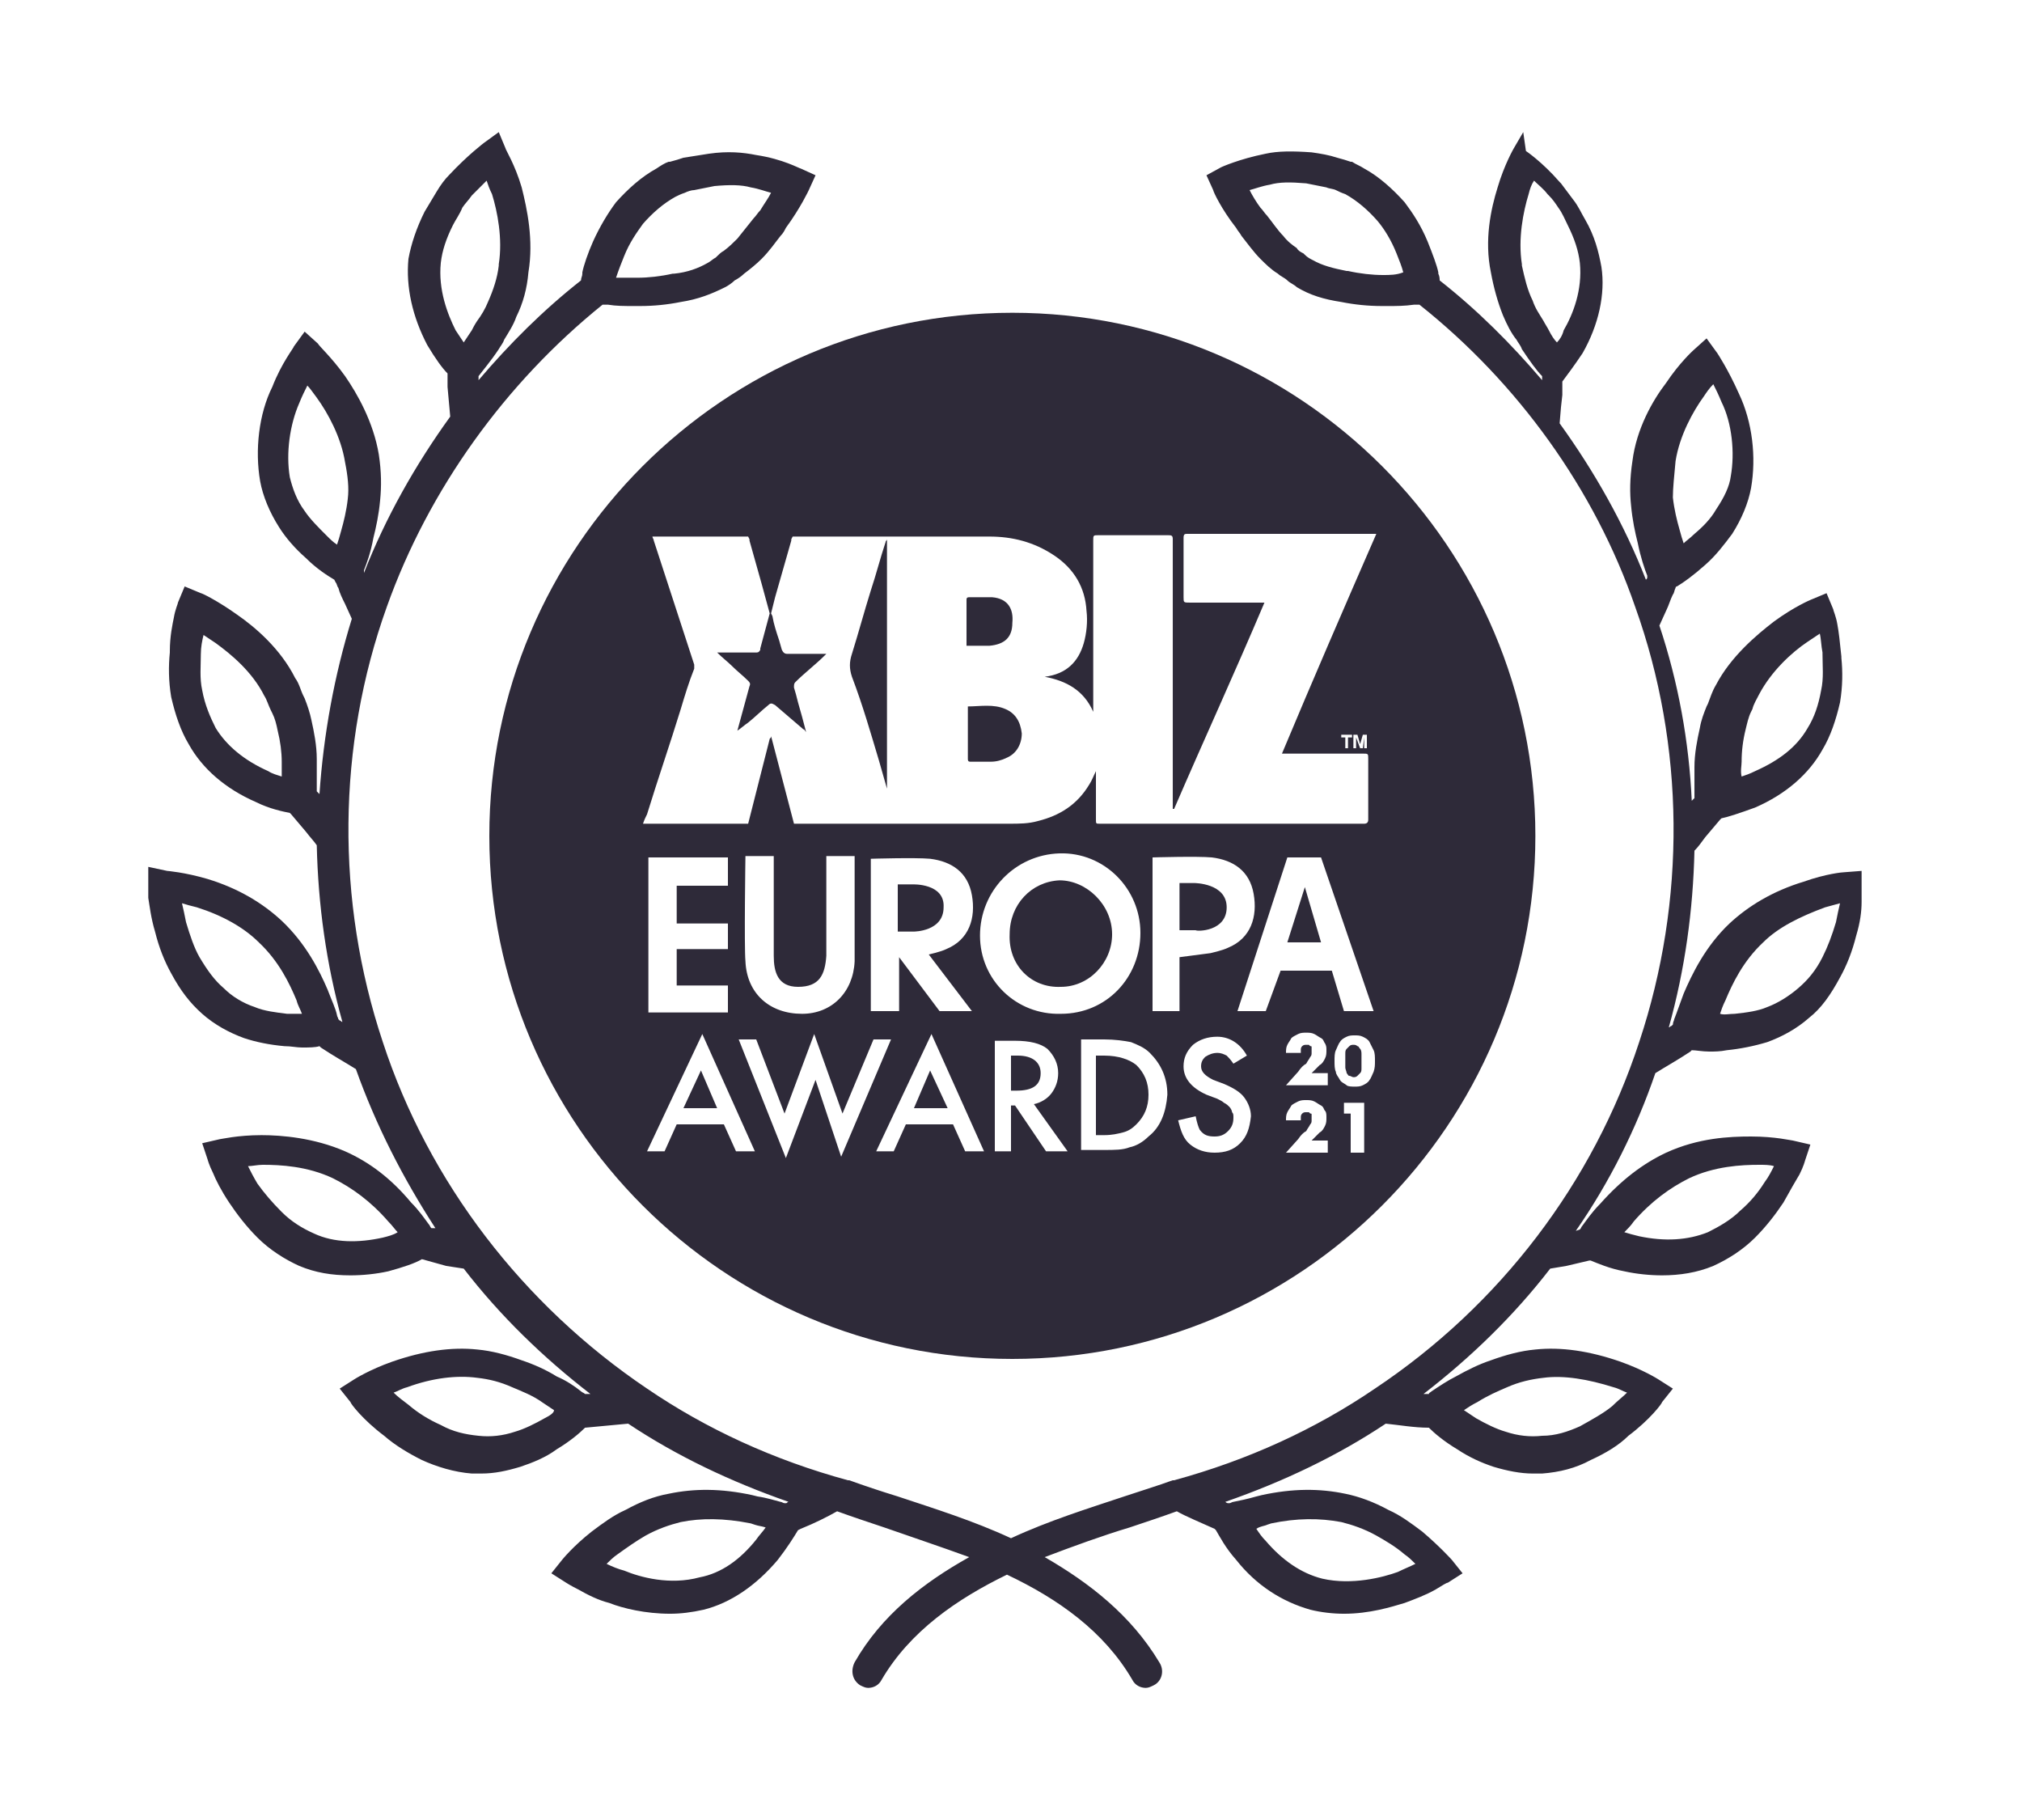
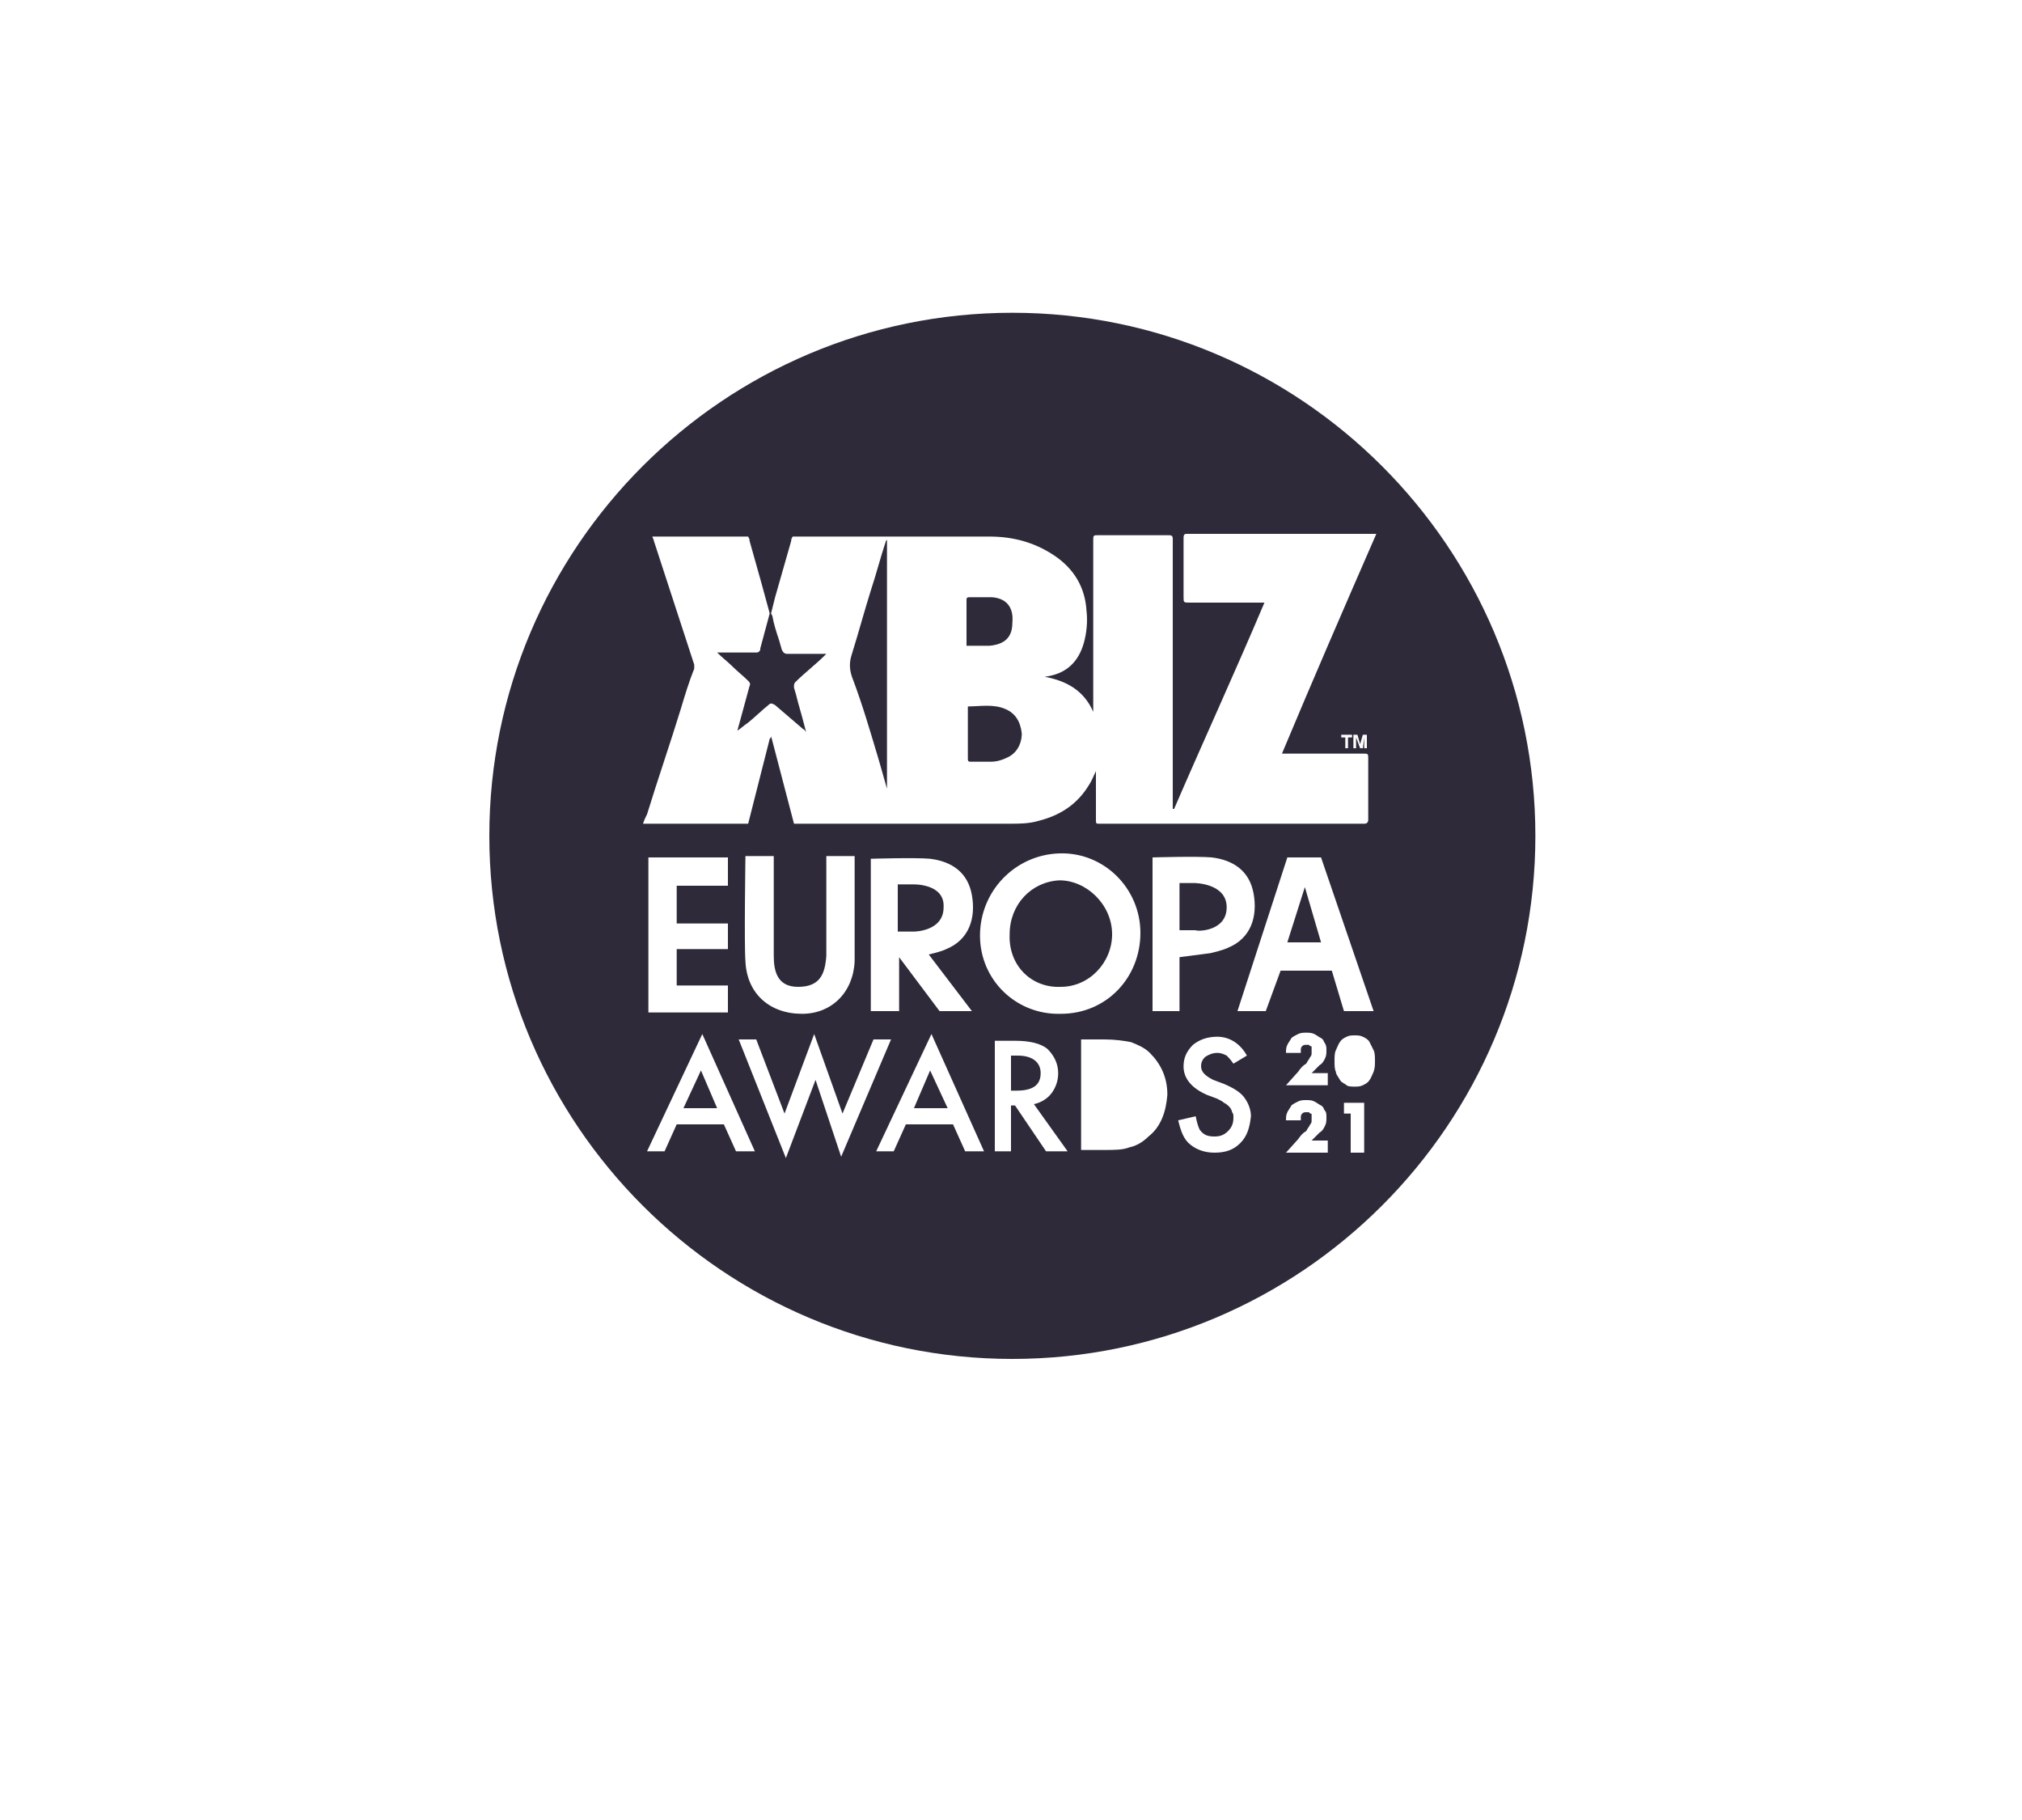
<svg xmlns="http://www.w3.org/2000/svg" version="1.0" id="Layer_1" x="0px" y="0px" viewBox="0 0 150 135" enable-background="new 0 0 150 135" xml:space="preserve">
  <g>
-     <path fill="#2e2a39" d="M11.5,69.1c0.3,1.2,0.7,2.2,1.2,3.1c0.7,1.3,1.4,2.2,2.3,3c0.9,0.8,2,1.4,3.1,1.8c0.9,0.3,1.9,0.5,3,0.6   c0.5,0,0.9,0.1,1.3,0.1c0.5,0,1,0,1.3-0.1l0.1,0.1c0.9,0.6,1.8,1.1,2.6,1.6c1.5,4.2,3.5,8.1,5.9,11.8l-0.2,0l-0.1,0   c-0.1-0.1-0.1-0.2-0.2-0.3c-0.3-0.4-0.7-1-1.3-1.6c-1.5-1.8-3.1-3-4.9-3.8c-2.3-1-4.7-1.2-6.2-1.2c-1.8,0-3,0.3-3.1,0.3l-1.3,0.3   l0.4,1.2c0,0,0.1,0.4,0.4,1c0.2,0.5,0.6,1.3,1.2,2.2c0.6,0.9,1.3,1.8,2.1,2.6c0.9,0.9,2,1.6,3.1,2.1l0,0c1.2,0.5,2.4,0.7,3.8,0.7   c0.9,0,1.9-0.1,2.8-0.3c1.1-0.3,2-0.6,2.5-0.9l1.8,0.5l1.3,0.2c2.7,3.5,5.9,6.6,9.4,9.3c-0.1,0-0.2,0-0.4,0   c-0.1-0.1-0.2-0.1-0.3-0.2c-0.5-0.4-1.1-0.8-1.8-1.1c-0.8-0.5-1.7-0.9-2.6-1.2c-1.1-0.4-2.2-0.7-3.3-0.8c-1.9-0.2-4,0.1-6.3,0.9   c-1.7,0.6-2.8,1.3-2.8,1.3l-1.1,0.7l0.8,1c0,0.1,0.9,1.3,2.5,2.5c0.8,0.7,1.8,1.3,2.8,1.8c1.1,0.5,2.4,0.9,3.7,1c0.2,0,0.5,0,0.7,0   c1,0,1.9-0.2,2.9-0.5c0.9-0.3,1.9-0.7,2.7-1.3c1-0.6,1.7-1.2,2.1-1.6c1.1-0.1,2.1-0.2,3.2-0.3c3.6,2.4,7.6,4.3,11.9,5.8   c-0.1,0-0.1,0.1-0.2,0.1l-0.1,0c-0.1,0-0.2-0.1-0.3-0.1c-0.4-0.1-1-0.3-1.7-0.4l-0.4-0.1c-2.3-0.5-4.3-0.5-6.2-0.1   c-1.1,0.2-2.1,0.6-3.2,1.2c-0.9,0.4-1.7,1-2.5,1.6c-1.4,1.1-2.2,2.1-2.2,2.1l-0.8,1l1.1,0.7c0,0,0.3,0.2,0.9,0.5   c0.7,0.4,1.5,0.8,2.3,1c1,0.4,2.7,0.8,4.5,0.8c0.8,0,1.6-0.1,2.5-0.3c2-0.5,3.9-1.8,5.5-3.7c0.7-0.9,1.2-1.7,1.5-2.2l0.2-0.1   c1-0.4,2-0.9,2.7-1.3c1.1,0.4,2.3,0.8,3.5,1.2c2,0.7,4.1,1.4,6.3,2.2c-3.4,1.9-6.5,4.3-8.5,7.8c-0.3,0.6-0.2,1.3,0.4,1.7   c0.2,0.1,0.4,0.2,0.6,0.2c0.4,0,0.8-0.2,1-0.6c2.1-3.6,5.6-6,9.3-7.8c3.8,1.8,7.2,4.2,9.3,7.8c0.2,0.4,0.6,0.6,1,0.6   c0.2,0,0.4-0.1,0.6-0.2c0.6-0.3,0.8-1.1,0.4-1.7c-2.1-3.5-5.2-5.9-8.5-7.8c2.1-0.8,4.3-1.6,6.3-2.2c1.2-0.4,2.4-0.8,3.5-1.2   c0.7,0.4,1.7,0.8,2.8,1.3l0.1,0.1c0.3,0.5,0.7,1.3,1.5,2.2c1.5,1.9,3.4,3.1,5.5,3.7c0.8,0.2,1.7,0.3,2.5,0.3c1.9,0,3.5-0.5,4.5-0.8   c0.8-0.3,1.6-0.6,2.3-1c0.5-0.3,0.8-0.5,0.9-0.5l1.1-0.7l-0.8-1c0,0-0.9-1-2.2-2.1c-0.8-0.6-1.6-1.2-2.5-1.6   c-1.1-0.6-2.2-1-3.2-1.2c-1.9-0.4-3.9-0.4-6.2,0.1l-0.4,0.1c-0.7,0.2-1.2,0.3-1.7,0.4c-0.1,0-0.2,0.1-0.3,0.1l-0.1,0   c-0.1,0-0.2-0.1-0.2-0.1c4.3-1.5,8.3-3.4,11.9-5.8c1,0.1,2.1,0.3,3.2,0.3c0.4,0.4,1.1,1,2.1,1.6c0.9,0.6,1.8,1,2.7,1.3   c1,0.3,2,0.5,2.9,0.5c0.2,0,0.5,0,0.7,0c1.3-0.1,2.5-0.4,3.6-1c1.1-0.5,2.1-1.1,2.8-1.8c1.6-1.2,2.5-2.4,2.5-2.5l0.8-1l-1.1-0.7   c0,0-1.1-0.7-2.8-1.3c-2.3-0.8-4.4-1.1-6.3-0.9c-1.1,0.1-2.2,0.4-3.3,0.8c-0.9,0.3-1.7,0.7-2.6,1.2c-0.6,0.3-1.2,0.7-1.8,1.1   c-0.1,0.1-0.2,0.1-0.2,0.2c-0.1,0-0.2,0-0.4,0c3.5-2.7,6.7-5.8,9.4-9.3l1.2-0.2l1.7-0.4l0.1,0c0.5,0.2,1.4,0.6,2.5,0.8   c0.9,0.2,1.9,0.3,2.8,0.3c1.3,0,2.6-0.2,3.8-0.7l0,0c1.1-0.5,2.2-1.2,3.1-2.1c0.8-0.8,1.5-1.7,2.1-2.6c0.5-0.9,0.9-1.6,1.2-2.1   c0.3-0.6,0.4-1,0.4-1l0.4-1.2l-1.3-0.3c-0.1,0-1.3-0.3-3.1-0.3c-1.6,0-3.9,0.1-6.3,1.2c-1.7,0.8-3.3,2-4.9,3.8   c-0.6,0.6-1,1.2-1.3,1.6c-0.1,0.1-0.1,0.2-0.2,0.3l-0.3,0.1c2.5-3.6,4.5-7.6,5.9-11.7c0.8-0.5,1.7-1,2.6-1.6l0.1-0.1   c0.3,0,0.8,0.1,1.3,0.1c0.4,0,0.8,0,1.3-0.1c1-0.1,2-0.3,3-0.6c1.1-0.4,2.2-1,3.1-1.8c0.9-0.7,1.6-1.7,2.3-3   c0.5-0.9,0.9-1.9,1.2-3.1c0.3-1,0.4-1.8,0.4-2.5c0-0.6,0-1,0-1l0-1.3l-1.3,0.1c-0.1,0-1.3,0.1-3,0.7c-2.3,0.7-4.1,1.8-5.5,3.1   c-1.8,1.7-2.8,3.8-3.4,5.2l0,0c-0.3,0.8-0.5,1.4-0.7,1.9c0,0.1-0.1,0.2-0.1,0.4l-0.1,0.1c-0.1,0-0.1,0.1-0.2,0.1   c1.2-4.3,1.8-8.7,1.9-13.1c0.3-0.3,0.5-0.6,0.8-1l1.1-1.3c0,0,0.1-0.1,0.1-0.1c0.5-0.1,1.4-0.4,2.5-0.8c2.3-1,4-2.5,5-4.3   c0.6-1,1-2.2,1.3-3.5c0.2-1.2,0.2-2.3,0.1-3.3l0-0.1c-0.1-1-0.2-1.9-0.3-2.4c-0.1-0.6-0.3-1-0.3-1.1l-0.5-1.2l-1.2,0.5   c0,0-1.2,0.5-2.7,1.6c-1.3,1-3.2,2.6-4.3,4.7c-0.3,0.5-0.4,0.9-0.6,1.4l-0.1,0.2c-0.2,0.5-0.4,1-0.5,1.6c-0.2,0.9-0.4,1.9-0.4,2.9   c0,0.4,0,0.7,0,1c0,0.3,0,0.6,0,0.9c0,0.1,0,0.3,0,0.4c0,0-0.1,0.1-0.1,0.1l-0.1,0.1c-0.2-4.4-1-8.8-2.4-13l0.5-1.1   c0.2-0.4,0.3-0.8,0.5-1.2c0.1-0.1,0.1-0.3,0.2-0.5c0,0,0-0.1,0.1-0.1c0.5-0.3,1.2-0.8,2.1-1.6c0.8-0.7,1.4-1.5,2-2.3   c0.7-1.1,1.2-2.3,1.4-3.4c0.4-2.3,0.1-4.9-0.9-7c-0.8-1.8-1.6-3-1.6-3l-0.8-1.1l-1,0.9c0,0-1,0.9-2,2.4c-1,1.3-2.2,3.4-2.5,5.8   c-0.2,1.3-0.2,2.4-0.1,3.3c0.1,1.1,0.3,2,0.5,2.8c0.2,1,0.5,1.9,0.7,2.4c0,0,0,0.1,0,0.1c0,0.1,0,0.1-0.1,0.2   c-1.6-4.1-3.8-8-6.4-11.6l0.1-1.2l0.1-0.9l0-0.9c0,0,0-0.1,0-0.1c0.3-0.4,0.9-1.2,1.5-2.1c1.2-2.1,1.7-4.4,1.4-6.4l0,0   c-0.2-1.1-0.5-2.3-1.2-3.5c-0.3-0.5-0.5-1-0.9-1.5c-0.3-0.4-0.6-0.8-0.9-1.2l-0.1-0.1c-1.3-1.5-2.5-2.3-2.5-2.3L113,9.8l-0.7,1.2   c0,0-0.7,1.2-1.2,2.9c-0.5,1.6-1,3.9-0.5,6.3c0.2,1.1,0.5,2.2,0.9,3.2c0.3,0.7,0.6,1.3,1,1.8c0.1,0.2,0.3,0.4,0.4,0.7l0,0   c0.6,0.9,1.1,1.6,1.5,2c0,0,0,0.1,0,0.1l0,0.2c-2.3-2.7-4.8-5.2-7.6-7.4c0-0.1,0-0.3-0.1-0.5l0-0.1c-0.1-0.5-0.4-1.3-0.8-2.3   c-0.5-1.2-1.1-2.1-1.7-2.9l0,0c-0.9-1-1.9-1.9-3-2.5c-0.3-0.2-0.6-0.3-0.9-0.5l-0.1,0c-0.3-0.1-0.6-0.2-1-0.3   c-0.6-0.2-1.2-0.3-1.9-0.4c-1.4-0.1-2.5-0.1-3.4,0.1c-2,0.4-3.3,1-3.3,1L89.5,13l0.5,1.1c0,0.1,0.6,1.4,1.7,2.8l0,0   c0.1,0.2,0.3,0.4,0.4,0.6c0.4,0.5,0.9,1.2,1.4,1.7c0.4,0.4,0.8,0.8,1.3,1.1c0.2,0.2,0.5,0.3,0.7,0.5c0.2,0.2,0.5,0.3,0.7,0.5   c1,0.6,2,0.9,3.3,1.1c1,0.2,2,0.3,3,0.3c0.2,0,0.3,0,0.5,0c0.6,0,1.2,0,1.9-0.1c0.2,0,0.3,0,0.4,0c7.3,5.8,13,13.7,16,22.4   c3.7,10.3,3.8,21.8,0.3,32.3c-3.4,10.4-10.3,19.5-19.6,25.7c-4.4,3-9.4,5.3-14.9,6.8l-0.1,0c-1.1,0.4-2.4,0.8-3.6,1.2   c-2.7,0.9-5.6,1.8-8.4,3.1c-2.8-1.3-5.7-2.2-8.4-3.1c-1.3-0.4-2.5-0.8-3.6-1.2l-0.1,0c-5.5-1.5-10.5-3.8-14.9-6.8   c-9.2-6.2-16.2-15.3-19.6-25.7c-3.5-10.5-3.4-22,0.3-32.3c3.1-8.7,8.8-16.6,16-22.4c0.1,0,0.3,0,0.4,0c0.6,0.1,1.2,0.1,1.9,0.1   c0.2,0,0.3,0,0.5,0c1,0,2-0.1,3-0.3c1.3-0.2,2.3-0.6,3.3-1.1c0.2-0.1,0.5-0.3,0.7-0.5c0.2-0.1,0.5-0.3,0.7-0.5   c0.4-0.3,0.9-0.7,1.3-1.1c0.6-0.6,1-1.2,1.4-1.7c0.2-0.2,0.3-0.4,0.4-0.6l0,0c1.1-1.5,1.7-2.8,1.7-2.8l0.5-1.1l-1.1-0.5   c-0.1,0-1.3-0.7-3.3-1c-1-0.2-2.1-0.3-3.5-0.1c-0.6,0.1-1.3,0.2-1.9,0.3c-0.3,0.1-0.6,0.2-1,0.3l-0.1,0c-0.3,0.1-0.6,0.3-0.9,0.5   c-1.1,0.6-2.1,1.5-3,2.5l0,0c-0.6,0.8-1.2,1.8-1.7,2.9c-0.4,0.9-0.7,1.8-0.8,2.3l0,0.1c0,0.2-0.1,0.3-0.1,0.5   c-2.8,2.2-5.3,4.7-7.6,7.4l0-0.2c0,0,0-0.1,0-0.1c0.3-0.4,0.9-1.1,1.5-2l0,0c0.1-0.2,0.3-0.4,0.4-0.7c0.3-0.5,0.7-1.1,0.9-1.7   c0.5-1,0.8-2.1,0.9-3.3c0.4-2.4-0.1-4.7-0.5-6.3c-0.5-1.7-1.2-2.8-1.2-2.9L37,9.8l-1.1,0.8c0,0-1.2,0.9-2.6,2.4L33.3,13   c-0.3,0.3-0.6,0.7-0.9,1.2c-0.3,0.5-0.6,1-0.9,1.5c-0.6,1.2-1,2.4-1.2,3.5l0,0c-0.2,2.1,0.3,4.3,1.4,6.4c0.6,1,1.1,1.7,1.5,2.1   c0,0.1,0,0.1,0,0.2l0,0.8l0.2,2.2c-2.6,3.6-4.8,7.5-6.4,11.6c0,0,0-0.1,0-0.1l0-0.1c0.2-0.5,0.5-1.3,0.7-2.4   c0.2-0.8,0.4-1.7,0.5-2.8c0.1-1,0.1-2.1-0.1-3.4c-0.4-2.4-1.6-4.5-2.5-5.8c-1-1.4-2-2.3-2-2.4l-1-0.9l-0.8,1.1c0,0.1-0.9,1.2-1.6,3   c-1,2-1.3,4.7-0.9,7c0.2,1.1,0.7,2.3,1.4,3.4c0.5,0.8,1.2,1.6,2,2.3c0.8,0.8,1.6,1.3,2.1,1.6l0.1,0.2c0.1,0.1,0.1,0.3,0.2,0.4   c0.1,0.4,0.3,0.8,0.5,1.2l0.5,1.1c-1.3,4.2-2.1,8.6-2.4,13l-0.1-0.1c0,0-0.1-0.1-0.1-0.1c0-0.1,0-0.2,0-0.4c0-0.3,0-0.6,0-1   c0-0.3,0-0.7,0-1c0-1-0.2-2-0.4-2.9c-0.1-0.5-0.3-1.1-0.5-1.6l-0.1-0.2c-0.2-0.4-0.3-0.9-0.6-1.3c-1.1-2.2-3-3.8-4.3-4.7   c-1.4-1-2.6-1.6-2.7-1.6l-1.2-0.5l-0.5,1.2c0,0.1-0.2,0.5-0.3,1.1c-0.1,0.5-0.3,1.4-0.3,2.5l0,0.1c-0.1,1-0.1,2.1,0.1,3.3   c0.3,1.3,0.7,2.5,1.3,3.5c1,1.8,2.7,3.3,5,4.3c1,0.5,2,0.7,2.5,0.8c0,0,0.1,0.1,0.1,0.1l1.1,1.3c0.3,0.4,0.6,0.7,0.8,1   c0.1,4.4,0.7,8.8,1.9,13.1c-0.1,0-0.1-0.1-0.2-0.1l-0.1-0.1c0-0.1-0.1-0.2-0.1-0.3c-0.1-0.5-0.4-1.1-0.7-1.9l0,0   c-0.6-1.4-1.6-3.4-3.4-5.1c-1.4-1.3-3.2-2.4-5.5-3.1c-1.7-0.5-3-0.6-3-0.6L11,64.3l0,1.3c0,0,0,0.4,0,1   C11.1,67.2,11.2,68.1,11.5,69.1z M28.4,91.8c-1.8,0.4-3.6,0.4-5.1-0.3c-0.9-0.4-1.7-0.9-2.4-1.6c-0.7-0.7-1.3-1.4-1.8-2.1   c-0.3-0.5-0.5-0.9-0.7-1.3c0.3,0,0.7-0.1,1.1-0.1c1.3,0,3.3,0.1,5.2,1c1.4,0.7,2.8,1.7,4.1,3.2c0.3,0.3,0.5,0.6,0.7,0.8   C29.2,91.6,28.8,91.7,28.4,91.8z M40.4,105.2c-0.7,0.4-1.5,0.8-2.2,1c-0.9,0.3-1.8,0.4-2.7,0.3l0,0c-1-0.1-1.9-0.3-2.8-0.8   c-0.9-0.4-1.7-0.9-2.4-1.5c-0.4-0.3-0.8-0.6-1.1-0.9c0.3-0.1,0.6-0.3,1-0.4c1.9-0.7,3.7-0.9,5.2-0.7c0.9,0.1,1.7,0.3,2.6,0.7l0,0   c0.7,0.3,1.5,0.6,2.2,1.1l0,0c0.3,0.2,0.6,0.4,0.9,0.6C41.1,104.8,40.8,105,40.4,105.2z M56.1,114.2c-1.2,1.5-2.6,2.5-4.2,2.8l0,0   c-2.2,0.6-4.4,0-5.6-0.5c-0.4-0.1-0.9-0.3-1.3-0.5c0.2-0.2,0.5-0.5,0.8-0.7c0.7-0.5,1.4-1,2.1-1.4c0.9-0.5,1.8-0.8,2.6-1   c1.5-0.3,3.2-0.3,5.2,0.1l0.3,0.1c0.3,0.1,0.5,0.1,0.8,0.2C56.6,113.6,56.3,113.9,56.1,114.2z M94,113.1l0.3-0.1   c1.9-0.4,3.6-0.4,5.2-0.1c0.8,0.2,1.7,0.5,2.6,1c0.7,0.4,1.4,0.8,2.1,1.4c0.3,0.2,0.6,0.5,0.8,0.7c-0.4,0.2-0.9,0.4-1.3,0.6   c-1.1,0.4-3.4,1-5.6,0.5l0,0c-1.6-0.4-3-1.4-4.2-2.8c-0.3-0.3-0.5-0.6-0.7-0.9C93.5,113.2,93.8,113.2,94,113.1z M109.6,104   L109.6,104c0.8-0.5,1.5-0.8,2.2-1.1l0,0c0.9-0.4,1.8-0.6,2.7-0.7c1.5-0.2,3.3,0.1,5.2,0.7c0.4,0.1,0.7,0.3,1,0.4   c-0.3,0.3-0.7,0.6-1.1,1c-0.6,0.5-1.5,1-2.4,1.5c-0.9,0.4-1.8,0.7-2.8,0.7l0,0c-0.9,0.1-1.8,0-2.7-0.3c-0.7-0.2-1.5-0.6-2.2-1   c-0.3-0.2-0.6-0.4-0.9-0.6C108.9,104.4,109.2,104.2,109.6,104z M121.2,90.6c1.3-1.5,2.7-2.5,4.1-3.2c1.9-0.9,3.9-1,5.2-1   c0.4,0,0.8,0,1.1,0.1c-0.2,0.4-0.4,0.8-0.7,1.2c-0.5,0.8-1.1,1.5-1.8,2.1c-0.7,0.7-1.6,1.2-2.4,1.6c-1.5,0.6-3.2,0.7-5.1,0.3   c-0.4-0.1-0.8-0.2-1.1-0.3C120.7,91.2,121,90.9,121.2,90.6z M128,74.2c0.5-1.2,1.3-2.9,2.8-4.3c1.1-1.1,2.7-1.9,4.6-2.6   c0.4-0.1,0.7-0.2,1.1-0.3c-0.1,0.4-0.2,0.9-0.3,1.4c-0.3,1-0.6,1.8-1,2.6c-0.5,1-1.1,1.7-1.8,2.3l0,0c-0.7,0.6-1.5,1.1-2.3,1.4   c-0.7,0.3-1.5,0.4-2.4,0.5c-0.4,0-0.8,0.1-1.1,0C127.7,74.9,127.8,74.6,128,74.2z M129.2,56.5c0-0.8,0.1-1.6,0.3-2.4   c0.1-0.4,0.2-0.9,0.4-1.3l0.1-0.2c0.1-0.4,0.3-0.7,0.5-1.1c0.9-1.7,2.4-3.1,3.6-3.9c0.3-0.2,0.6-0.4,0.9-0.6   c0.1,0.4,0.1,0.9,0.2,1.4l0,0.1c0,0.9,0.1,1.8-0.1,2.7c-0.2,1.1-0.5,2-1,2.8l0,0c-0.8,1.4-2.1,2.4-3.9,3.2c-0.4,0.2-0.7,0.3-1,0.4   C129.1,57.2,129.2,56.8,129.2,56.5z M102.6,20.4c-0.8,0-1.7-0.1-2.6-0.3l-0.1,0c-1-0.2-1.8-0.4-2.5-0.8c-0.2-0.1-0.4-0.2-0.6-0.4   l-0.1-0.1c-0.2-0.1-0.4-0.2-0.5-0.4c-0.3-0.2-0.7-0.5-1-0.9c-0.4-0.4-0.8-1-1.2-1.5c-0.2-0.2-0.3-0.4-0.5-0.6   c-0.3-0.4-0.6-0.9-0.8-1.3c0.4-0.1,0.9-0.3,1.5-0.4c0.7-0.2,1.5-0.2,2.7-0.1c0.5,0.1,1,0.2,1.5,0.3c0.2,0.1,0.5,0.1,0.7,0.2   c0.2,0.1,0.4,0.2,0.7,0.3c0.9,0.5,1.7,1.2,2.4,2c0.5,0.6,1,1.4,1.4,2.4c0.2,0.5,0.4,1,0.5,1.4C103.6,20.4,103.1,20.4,102.6,20.4z    M115.5,25.4c-0.2-0.2-0.4-0.5-0.6-0.9c-0.1-0.2-0.3-0.5-0.4-0.7c-0.3-0.5-0.6-0.9-0.8-1.5c-0.4-0.8-0.6-1.7-0.8-2.6l0-0.1   c-0.3-1.9,0.1-3.9,0.5-5.2c0.1-0.4,0.2-0.7,0.4-1c0.3,0.3,0.7,0.6,1,1l0.1,0.1c0.3,0.3,0.5,0.6,0.7,0.9c0.3,0.4,0.5,0.9,0.7,1.3   c0.5,1,0.8,1.9,0.9,2.8c0.2,2-0.5,3.8-1.2,5C115.9,24.9,115.7,25.2,115.5,25.4z M124.3,34.2c0.3-1.9,1.3-3.7,2.1-4.8   c0.2-0.3,0.4-0.6,0.7-0.9c0.2,0.4,0.4,0.8,0.6,1.3l0,0c0.8,1.6,1,3.8,0.7,5.5l0,0c-0.1,0.8-0.5,1.6-1.1,2.5c-0.4,0.7-1,1.3-1.6,1.8   c-0.3,0.3-0.6,0.5-0.8,0.7c-0.1-0.3-0.2-0.6-0.3-1l0,0c-0.2-0.7-0.4-1.5-0.5-2.4C124.1,36.2,124.2,35.3,124.3,34.2z M46.3,19   c0.4-1,0.9-1.7,1.4-2.4c0.7-0.8,1.5-1.5,2.4-2c0.2-0.1,0.4-0.2,0.7-0.3c0.2-0.1,0.5-0.2,0.7-0.2c0.5-0.1,1-0.2,1.5-0.3   c1.1-0.1,2-0.1,2.7,0.1c0.6,0.1,1.1,0.3,1.5,0.4c-0.2,0.4-0.5,0.8-0.8,1.3c-0.2,0.2-0.3,0.4-0.5,0.6c-0.4,0.5-0.8,1-1.2,1.5   c-0.3,0.3-0.6,0.6-1,0.9c-0.2,0.1-0.4,0.3-0.5,0.4l-0.1,0.1c-0.2,0.1-0.4,0.3-0.6,0.4c-0.7,0.4-1.5,0.7-2.5,0.8l-0.1,0   c-0.9,0.2-1.8,0.3-2.6,0.3c-0.5,0-1,0-1.6,0C45.9,20,46.1,19.5,46.3,19z M32.7,19.5c0.1-0.9,0.4-1.8,0.9-2.8   c0.2-0.4,0.5-0.8,0.7-1.3c0.2-0.3,0.5-0.6,0.7-0.9l0.1-0.1c0.4-0.4,0.7-0.7,1-1c0.1,0.3,0.2,0.6,0.4,1c0.4,1.3,0.8,3.3,0.5,5.2   l0,0.1c-0.1,0.9-0.4,1.8-0.8,2.7c-0.2,0.5-0.5,1-0.8,1.4c-0.2,0.3-0.3,0.5-0.4,0.7c-0.2,0.3-0.4,0.6-0.6,0.9   c-0.2-0.3-0.4-0.6-0.6-0.9C33.2,23.3,32.5,21.5,32.7,19.5z M25.8,37c-0.1,0.9-0.3,1.7-0.5,2.4l0,0c-0.1,0.4-0.2,0.7-0.3,1   c-0.3-0.2-0.5-0.4-0.8-0.7c-0.6-0.6-1.2-1.2-1.6-1.8c-0.6-0.8-0.9-1.7-1.1-2.5l0,0c-0.3-1.8,0-3.9,0.7-5.5l0,0   c0.2-0.5,0.4-0.9,0.6-1.3c0.2,0.2,0.4,0.5,0.7,0.9c0.8,1.1,1.8,2.9,2.1,4.8C25.8,35.3,25.9,36.2,25.8,37z M19.9,57.2   c-1.8-0.8-3.1-1.9-3.9-3.2l0,0c-0.4-0.8-0.8-1.7-1-2.8c-0.2-0.9-0.1-1.8-0.1-2.7l0,0c0-0.5,0.1-1,0.2-1.4c0.3,0.2,0.6,0.4,0.9,0.6   c1.1,0.8,2.7,2.1,3.6,3.9c0.2,0.3,0.3,0.7,0.5,1.1l0.1,0.2c0.2,0.4,0.3,0.8,0.4,1.3c0.2,0.8,0.3,1.6,0.3,2.3c0,0.4,0,0.8,0,1.1   c0,0,0,0,0,0C20.6,57.5,20.2,57.4,19.9,57.2z M14.6,67.3c1.9,0.6,3.5,1.5,4.6,2.6c1.5,1.4,2.3,3.1,2.8,4.3c0.1,0.4,0.3,0.7,0.4,1   c-0.3,0-0.7,0-1.1,0c-0.8-0.1-1.7-0.2-2.4-0.5c-0.9-0.3-1.7-0.8-2.3-1.4l0,0c-0.7-0.6-1.2-1.3-1.8-2.3c-0.4-0.7-0.7-1.6-1-2.6   c-0.1-0.5-0.2-1-0.3-1.4C13.8,67.1,14.2,67.2,14.6,67.3z" />
    <path fill="#2e2a39" d="M36.3,62c0,21.4,17.4,38.8,38.8,38.8s38.8-17.4,38.8-38.8c0-21.4-17.4-38.8-38.8-38.8S36.3,40.6,36.3,62z    M54.6,85.4l-0.9-2h-3.5l-0.9,2H48l4.1-8.7l3.9,8.7H54.6z M54,68.5v1.9h-3.8v2.7H54v2h-5.9V63.6l5.9,0v2.1h-3.8v2.8H54z M60.5,80.1   l-2.2,5.8l-3.5-8.8h1.3l2.1,5.5l2.2-5.9l2.1,5.9l2.3-5.5h1.3l-3.7,8.7L60.5,80.1z M57.4,70.9c0,1.2,0.3,2.3,1.8,2.3   c1.6,0,2-0.9,2.1-2.3c0-1,0-4.2,0-7.4h2.1c0,0,0,6.7,0,7.8c-0.1,2.3-1.7,3.9-3.9,3.9c-2.4,0-4.1-1.5-4.2-3.9c-0.1-1.1,0-7.8,0-7.8   h2.1C57.4,66.8,57.4,69.9,57.4,70.9z M72.1,75h-2.4l-3-4v4l-2.1,0V64.7v-1c0,0,3.3-0.1,4.4,0c1.6,0.2,2.8,1,3.1,2.7   c0.3,1.7-0.2,3.3-1.9,4c-0.4,0.2-1.3,0.4-1.3,0.4L72.1,75z M71.6,85.4l-0.9-2h-3.5l-0.9,2H65l4.1-8.7l3.9,8.7H71.6z M72.7,69.4   c0-3.3,2.6-6,5.9-6.1c3.3-0.1,6,2.6,6,5.9c0,3.3-2.5,6-5.9,6C75.4,75.3,72.7,72.7,72.7,69.4z M77.6,85.4L75.3,82H75v3.4h-1.2v-8.2   h1.5c1.1,0,1.9,0.2,2.4,0.6c0.5,0.5,0.8,1.1,0.8,1.8c0,0.6-0.2,1.1-0.5,1.5c-0.3,0.4-0.8,0.7-1.3,0.8l2.5,3.5H77.6z M85.2,84.3   c-0.4,0.4-0.9,0.7-1.4,0.8c-0.5,0.2-1.1,0.2-1.9,0.2h-1.7v-8.2h1.7c0.8,0,1.5,0.1,2,0.2c0.5,0.2,1,0.4,1.4,0.8   c0.8,0.8,1.3,1.8,1.3,3.1C86.5,82.5,86.1,83.6,85.2,84.3z M85.5,75V64.6v-1c0,0,3.3-0.1,4.4,0c1.6,0.2,2.8,1,3.1,2.7   c0.3,1.7-0.2,3.3-1.9,4c-0.4,0.2-1.3,0.4-1.3,0.4L87.5,71v4L85.5,75z M92,84.8c-0.5,0.5-1.1,0.7-1.9,0.7c-0.7,0-1.3-0.2-1.8-0.6   c-0.5-0.4-0.7-1-0.9-1.8l1.3-0.3c0.1,0.5,0.2,0.8,0.3,1c0.3,0.4,0.6,0.5,1.1,0.5c0.4,0,0.7-0.1,1-0.4c0.3-0.3,0.4-0.6,0.4-1   c0-0.2,0-0.3-0.1-0.4c0-0.1-0.1-0.3-0.2-0.4c-0.1-0.1-0.2-0.2-0.4-0.3c-0.1-0.1-0.3-0.2-0.5-0.3l-0.8-0.3c-1.1-0.5-1.7-1.2-1.7-2.1   c0-0.6,0.2-1.1,0.7-1.6c0.5-0.4,1.1-0.6,1.8-0.6c0.9,0,1.7,0.5,2.2,1.4l-1,0.6c-0.2-0.3-0.4-0.5-0.5-0.6c-0.2-0.1-0.4-0.2-0.7-0.2   c-0.3,0-0.6,0.1-0.9,0.3c-0.2,0.2-0.3,0.4-0.3,0.7c0,0.4,0.3,0.7,0.9,1l0.8,0.3c0.7,0.3,1.2,0.6,1.5,1c0.3,0.4,0.5,0.9,0.5,1.4   C92.7,83.7,92.5,84.3,92,84.8z M98.4,85.5h-3l0.9-1c0.2-0.3,0.4-0.5,0.6-0.6c0.1-0.2,0.2-0.3,0.3-0.5c0.1-0.1,0.1-0.2,0.1-0.3   c0-0.1,0-0.1,0-0.2c0-0.1,0-0.1,0-0.2c0-0.1,0-0.1-0.1-0.1c0,0-0.1-0.1-0.1-0.1c-0.1,0-0.1,0-0.2,0c-0.1,0-0.2,0-0.3,0.1   c-0.1,0.1-0.1,0.2-0.1,0.3c0,0,0,0.1,0,0.2h-1.1c0-0.2,0-0.4,0.1-0.6c0.1-0.2,0.2-0.3,0.3-0.5c0.1-0.1,0.3-0.2,0.5-0.3   c0.2-0.1,0.4-0.1,0.6-0.1c0.2,0,0.4,0,0.6,0.1c0.2,0.1,0.3,0.2,0.5,0.3s0.2,0.3,0.3,0.4s0.1,0.3,0.1,0.5c0,0.2,0,0.4-0.1,0.6   c-0.1,0.2-0.2,0.4-0.4,0.5l-0.6,0.6h1.2V85.5z M98.4,80.5h-3l0.9-1c0.2-0.3,0.4-0.5,0.6-0.6c0.1-0.2,0.2-0.3,0.3-0.5   c0.1-0.1,0.1-0.2,0.1-0.3c0-0.1,0-0.1,0-0.2c0-0.1,0-0.1,0-0.2c0-0.1,0-0.1-0.1-0.1c0,0-0.1-0.1-0.1-0.1c-0.1,0-0.1,0-0.2,0   c-0.1,0-0.2,0-0.3,0.1c-0.1,0.1-0.1,0.2-0.1,0.3c0,0,0,0.1,0,0.2h-1.1c0-0.2,0-0.4,0.1-0.6c0.1-0.2,0.2-0.3,0.3-0.5   c0.1-0.1,0.3-0.2,0.5-0.3c0.2-0.1,0.4-0.1,0.6-0.1c0.2,0,0.4,0,0.6,0.1c0.2,0.1,0.3,0.2,0.5,0.3s0.2,0.3,0.3,0.4   c0.1,0.2,0.1,0.3,0.1,0.5c0,0.2,0,0.4-0.1,0.6c-0.1,0.2-0.2,0.4-0.4,0.5l-0.6,0.6h1.2V80.5z M95,72l-1.1,3h-2.1l3.7-11.4h1.4H98   l3.9,11.4h-2.2l-0.9-3H95z M101.1,55.5h-0.2l-0.3-0.8v0.8h-0.2v-1h0.3l0.2,0.7l0.2-0.7h0.3v1h-0.2v-0.8L101.1,55.5z M101.2,85.5h-1   v-2.9h-0.5v-0.8h1.5V85.5z M101.9,79.5c-0.1,0.2-0.2,0.5-0.3,0.6c-0.1,0.2-0.3,0.3-0.5,0.4c-0.2,0.1-0.4,0.1-0.6,0.1   c-0.2,0-0.5,0-0.6-0.1s-0.4-0.2-0.5-0.4c-0.1-0.2-0.3-0.4-0.3-0.6c-0.1-0.2-0.1-0.5-0.1-0.8s0-0.6,0.1-0.8c0.1-0.2,0.2-0.5,0.3-0.6   c0.1-0.2,0.3-0.3,0.5-0.4s0.4-0.1,0.6-0.1c0.2,0,0.4,0,0.6,0.1c0.2,0.1,0.4,0.2,0.5,0.4c0.1,0.2,0.2,0.4,0.3,0.6   c0.1,0.2,0.1,0.5,0.1,0.8S102,79.2,101.9,79.5z M48,60.4c0.8-2.6,1.7-5.2,2.5-7.8c0.3-1,0.6-2,1-3c0-0.1,0-0.2,0-0.3   c-1-3.1-2-6.1-3-9.2c0-0.1-0.1-0.2-0.1-0.3c0.1,0,0.2,0,0.3,0c1.3,0,2.7,0,4,0l0,0h2.8l0.1,0.2c0,0,0,0.1,0,0.1   c0.3,1.1,0.6,2.1,0.9,3.2l0.6,2.2l-0.7,2.6c0,0,0,0,0,0.1c-0.1,0.2-0.2,0.2-0.3,0.2c-0.9,0-1.8,0-2.7,0c-0.1,0-0.1,0-0.2,0   c0.4,0.4,0.8,0.7,1.1,1c0.4,0.4,0.8,0.7,1.2,1.1c0.1,0.1,0.2,0.2,0.1,0.4c-0.3,1.1-0.6,2.2-0.9,3.3c0.3-0.2,0.5-0.4,0.8-0.6   c0.5-0.4,1-0.9,1.5-1.3c0.2-0.2,0.3-0.1,0.5,0c0.7,0.6,1.4,1.2,2.1,1.8c0.1,0,0.1,0.1,0.2,0.2c-0.2-0.8-0.4-1.5-0.6-2.2   c-0.1-0.4-0.2-0.8-0.3-1.1c0-0.2,0-0.3,0.1-0.4c0.7-0.7,1.5-1.3,2.2-2c0,0,0.1-0.1,0.1-0.1c-0.1,0-0.2,0-0.2,0c-0.9,0-1.8,0-2.7,0   c-0.2,0-0.3-0.1-0.4-0.3l-0.2-0.7c-0.2-0.6-0.4-1.2-0.5-1.8c0,0,0,0,0,0l-0.1-0.2l0.3-1.2c0.4-1.4,0.8-2.8,1.2-4.2c0,0,0-0.1,0-0.1   l0.1-0.2h2.8l0,0c3.9,0,7.9,0,11.8,0c1.7,0,3.3,0.4,4.8,1.4c1.5,1,2.3,2.4,2.4,4.1c0.1,0.8,0,1.7-0.2,2.4c-0.4,1.4-1.3,2.3-2.9,2.5   c1.6,0.3,2.9,1,3.6,2.6c0-0.2,0-0.4,0-0.7c0-4,0-8,0-12c0-0.4,0-0.4,0.4-0.4c1.7,0,3.4,0,5.1,0c0.3,0,0.4,0,0.4,0.3   c0,6.3,0,12.6,0,18.8c0,0.4,0,0.8,0,1.2c0,0,0,0,0.1,0c2.2-5.1,4.5-10.1,6.7-15.3c-0.1,0-0.2,0-0.3,0c-1.7,0-3.4,0-5.2,0   c-0.5,0-0.5,0-0.5-0.4c0-1.5,0-2.9,0-4.4c0-0.3,0.1-0.3,0.3-0.3c4.5,0,9,0,13.6,0c0.1,0,0.2,0,0.4,0c-2.4,5.5-4.7,10.8-7,16.3   c0.1,0,0.2,0,0.4,0c1.9,0,3.7,0,5.6,0c0.4,0,0.4,0,0.4,0.4c0,1.5,0,3,0,4.5c0,0.2-0.1,0.3-0.3,0.3c-6.5,0-13.1,0-19.6,0   c-0.3,0-0.3,0-0.3-0.3c0-1.1,0-2.3,0-3.4c0,0,0-0.1,0-0.2c-0.2,0.4-0.3,0.7-0.5,1c-0.9,1.5-2.2,2.3-3.8,2.7   c-0.7,0.2-1.4,0.2-2.1,0.2c-5.2,0-10.3,0-15.5,0c-0.1,0-0.1,0-0.2,0h-0.3l-1.7-6.5c0,0.1,0,0.1-0.1,0.2l-1.6,6.3H55   c-0.1,0-0.1,0-0.2,0c-2.3,0-4.5,0-6.8,0c-0.1,0-0.2,0-0.3,0C47.8,60.8,47.9,60.6,48,60.4z M99.5,54.7v-0.2h0.8v0.2H100v0.8h-0.2   v-0.8H99.5z" />
    <polygon fill="#2e2a39" points="95.5,69.9 98,69.9 96.8,65.8  " />
    <polygon fill="#2e2a39" points="50.7,82.2 53.2,82.2 52,79.4  " />
    <path fill="#2e2a39" d="M91,67.3c0-1.8-2.4-1.8-2.4-1.8h-1.1v1.7v1.8h1.2C88.8,69.1,91,69.1,91,67.3z" />
    <path fill="#2e2a39" d="M77.2,79.6c0-0.8-0.6-1.3-1.7-1.3H75v2.6h0.4C76.6,80.9,77.2,80.5,77.2,79.6z" />
-     <path fill="#2e2a39" d="M100.9,77.8c-0.1-0.1-0.1-0.2-0.2-0.2c-0.1-0.1-0.2-0.1-0.3-0.1c-0.1,0-0.2,0-0.3,0.1s-0.1,0.1-0.2,0.2   c-0.1,0.1-0.1,0.2-0.1,0.4c0,0.1,0,0.3,0,0.5c0,0.2,0,0.3,0,0.5c0,0.1,0.1,0.3,0.1,0.4c0.1,0.1,0.1,0.2,0.2,0.2s0.2,0.1,0.3,0.1   c0.1,0,0.2,0,0.3-0.1c0.1-0.1,0.1-0.1,0.2-0.2c0.1-0.1,0.1-0.2,0.1-0.4c0-0.1,0-0.3,0-0.5c0-0.2,0-0.3,0-0.5   C101,78.1,101,77.9,100.9,77.8z" />
-     <path fill="#2e2a39" d="M81.9,78.3h-0.6v5.9h0.6c0.6,0,1-0.1,1.4-0.2c0.4-0.1,0.7-0.3,1-0.6c0.6-0.6,0.9-1.3,0.9-2.2   c0-0.9-0.3-1.6-0.9-2.2C83.8,78.6,83,78.3,81.9,78.3z" />
    <path fill="#2e2a39" d="M71.7,47.9c0.1,0,0.1,0,0.1,0c0.5,0,1.1,0,1.6,0c1.1-0.1,1.7-0.6,1.7-1.7c0.1-1-0.3-1.8-1.5-1.9   c-0.6,0-1.1,0-1.7,0c-0.2,0-0.2,0.1-0.2,0.2c0,0.6,0,1.2,0,1.8C71.7,46.9,71.7,47.4,71.7,47.9z" />
    <path fill="#2e2a39" d="M65.2,56.4c0.2,0.7,0.4,1.4,0.6,2.1c0,0,0,0,0,0c0-6.1,0-12.3,0-18.5c0,0.1-0.1,0.1-0.1,0.2   c-0.4,1.2-0.7,2.4-1.1,3.6c-0.5,1.6-0.9,3.1-1.4,4.7c-0.2,0.6-0.2,1.1,0,1.7C64,52.3,64.6,54.4,65.2,56.4z" />
    <path fill="#2e2a39" d="M67.7,65.6h-1.1v1.7v1.8h1.2c0,0,2.2,0,2.2-1.8C70.1,65.5,67.7,65.6,67.7,65.6z" />
    <path fill="#2e2a39" d="M74.6,52.6c-0.9-0.4-1.9-0.2-2.8-0.2c0,0.1,0,0.1,0,0.1c0,1.3,0,2.5,0,3.8c0,0.2,0.1,0.2,0.2,0.2   c0.5,0,1,0,1.5,0c0.4,0,0.8-0.1,1.2-0.3c0.7-0.3,1.1-1,1.1-1.8C75.7,53.5,75.3,52.9,74.6,52.6z" />
    <path fill="#2e2a39" d="M78.7,73.2c2.1,0,3.8-1.8,3.8-3.9c0-2.2-1.9-4-3.9-4c-2.1,0.1-3.7,1.8-3.7,4C74.8,71.6,76.5,73.3,78.7,73.2   z" />
    <polygon fill="#2e2a39" points="57.1,54.5 57.1,54.5 57.2,54.5  " />
    <polygon fill="#2e2a39" points="67.8,82.2 70.3,82.2 69,79.4  " />
  </g>
</svg>